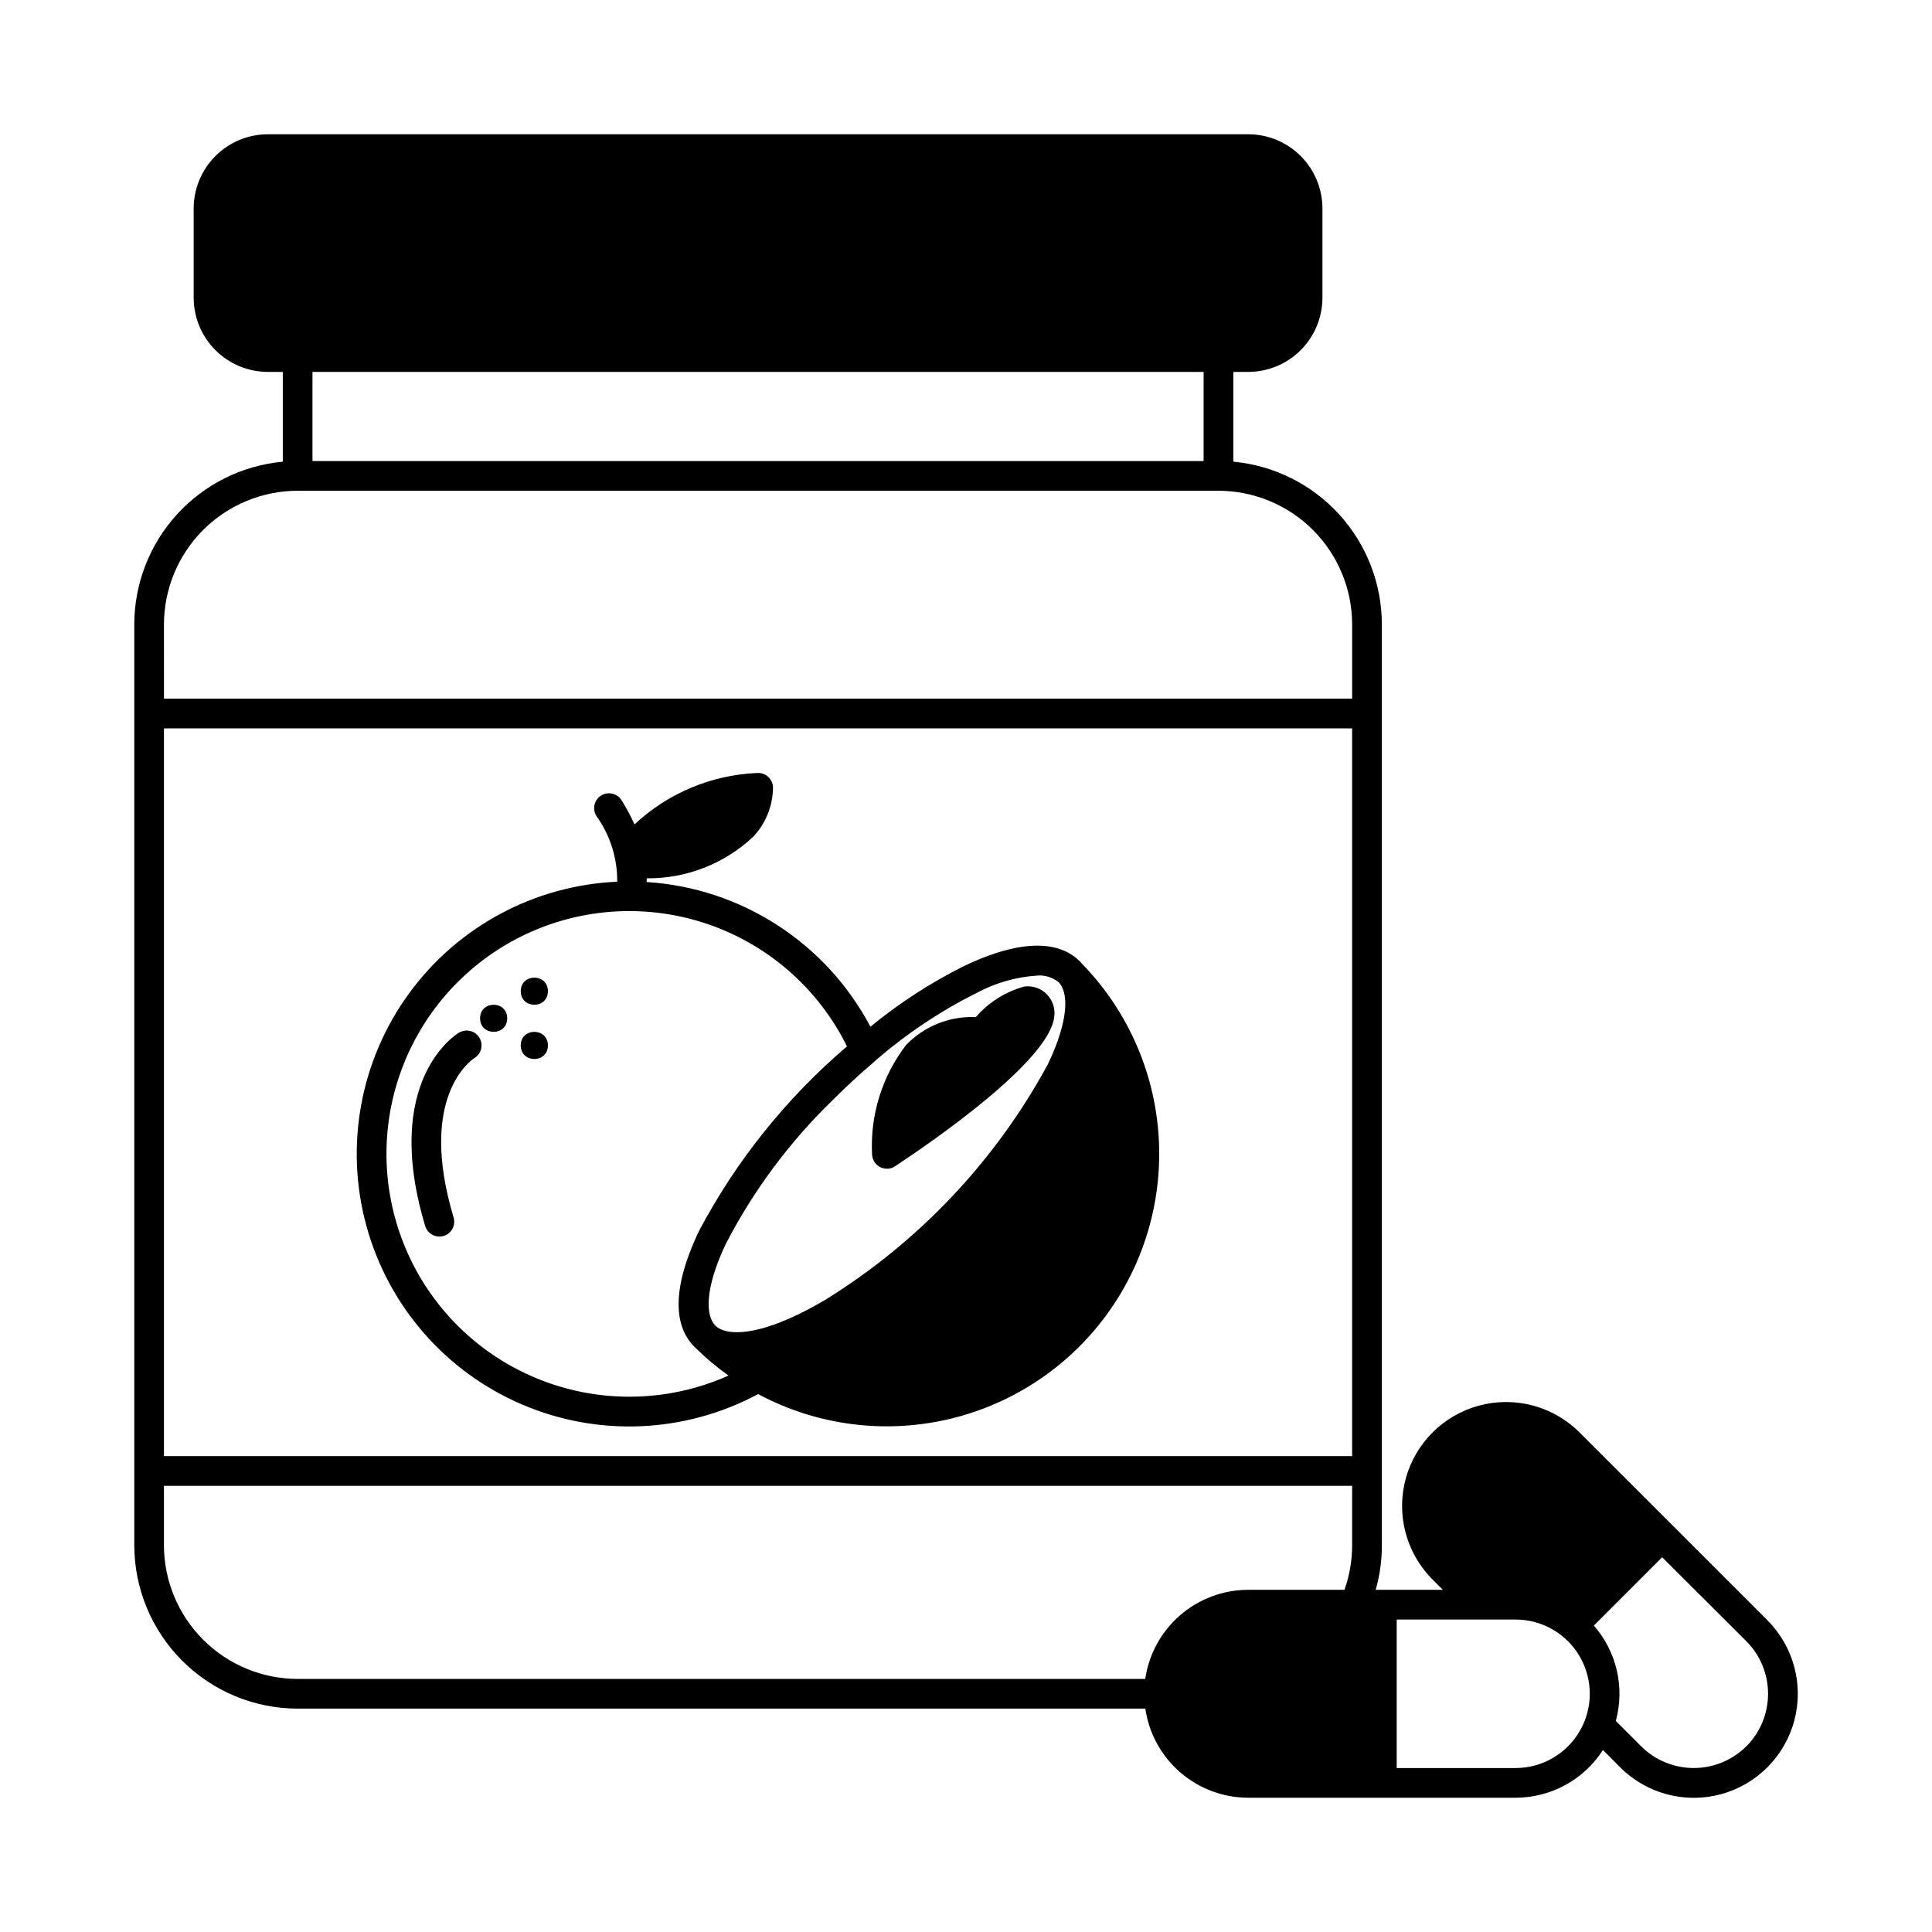
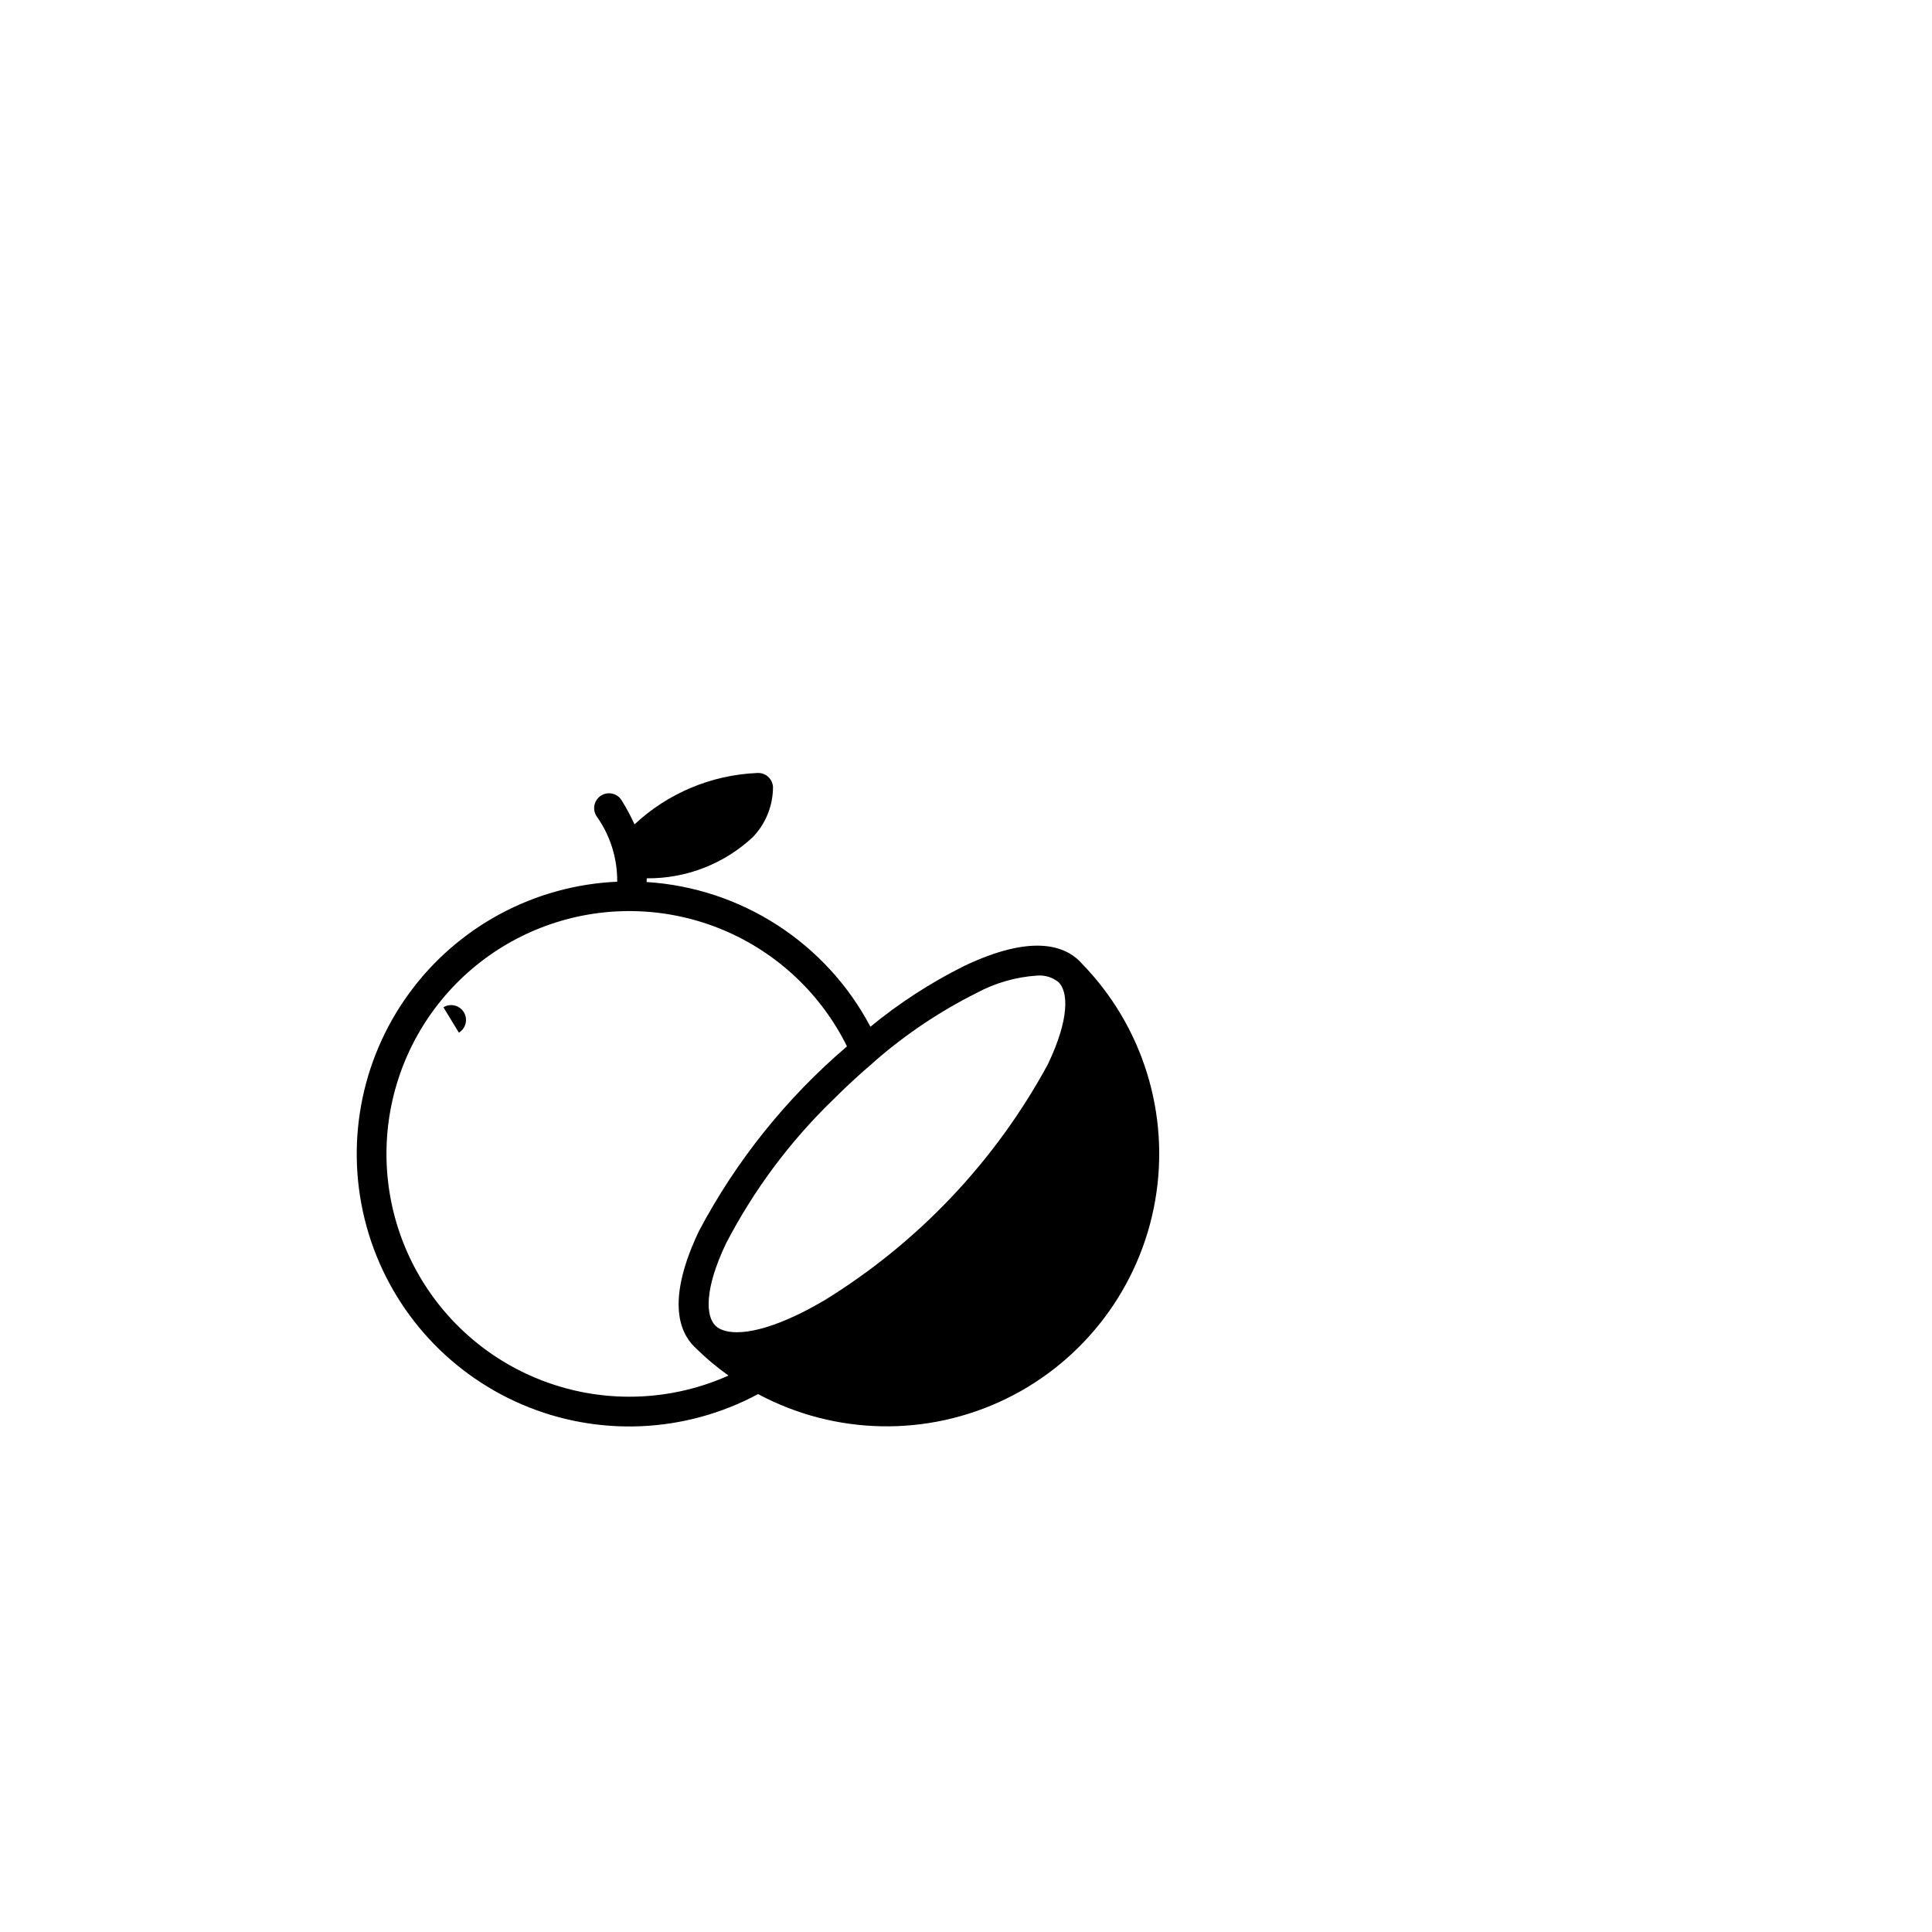
<svg xmlns="http://www.w3.org/2000/svg" fill="#000000" width="800px" height="800px" version="1.1" viewBox="144 144 512 512">
  <g>
-     <path d="m612.37 573.36-25.031-25.031-25.082-25.051c-7-6.758-17.047-9.32-26.43-6.746-9.383 2.574-16.711 9.906-19.281 19.289-2.57 9.383 0 19.426 6.758 26.426l3.07 3.07h-17.805c1.098-3.84 1.648-7.816 1.637-11.809v-244.04c-0.016-10.797-4.059-21.199-11.34-29.176-7.277-7.973-17.27-12.945-28.02-13.945v-23.789h3.938-0.004c5.223 0 10.227-2.074 13.918-5.766 3.691-3.691 5.762-8.695 5.762-13.914v-23.617c0-5.219-2.07-10.227-5.762-13.914-3.691-3.691-8.695-5.766-13.918-5.766h-259.77c-5.223 0-10.227 2.074-13.918 5.766-3.691 3.688-5.766 8.695-5.766 13.914v23.617c0 5.219 2.074 10.223 5.766 13.914 3.691 3.691 8.695 5.766 13.918 5.766h3.934v23.789c-10.75 1-20.742 5.973-28.02 13.945-7.281 7.977-11.324 18.379-11.34 29.176v244.04c0.016 11.477 4.582 22.48 12.695 30.598 8.117 8.117 19.121 12.684 30.602 12.699h224.64c0.957 6.551 4.234 12.539 9.238 16.875 5.004 4.332 11.398 6.727 18.02 6.738h70.852c9.371 0 18.098-4.766 23.164-12.648l4.59 4.606c6.969 6.961 17.121 9.676 26.633 7.121 9.512-2.555 16.938-9.988 19.484-19.504 2.543-9.516-0.184-19.664-7.148-26.625zm-424.92-236.33h314.88v192.86h-314.88zm275.52-94.465v23.617h-236.16v-23.617zm-275.52 66.91c0.016-9.391 3.754-18.391 10.391-25.031 6.641-6.641 15.645-10.375 25.035-10.391h244.03c9.391 0.016 18.395 3.75 25.031 10.391 6.641 6.641 10.379 15.641 10.395 25.031v19.68h-314.88zm0 244.03v-15.742h314.88v15.746c0 4.023-0.688 8.016-2.031 11.809h-25.523c-6.621 0.008-13.02 2.398-18.027 6.734-5.008 4.336-8.289 10.328-9.246 16.879h-224.63c-9.391-0.012-18.395-3.75-25.035-10.391-6.637-6.641-10.375-15.641-10.391-25.031zm358.18 59.043h-31.488v-39.359h31.488c7.027 0 13.527 3.75 17.043 9.84 3.516 6.09 3.516 13.59 0 19.68s-10.016 9.84-17.043 9.84zm61.164-5.762c-3.699 3.688-8.711 5.754-13.934 5.754-5.223 0-10.234-2.066-13.934-5.754l-6.715-6.715c2.414-8.871 0.227-18.363-5.824-25.285l18.105-18.105 22.301 22.254c3.688 3.695 5.758 8.699 5.762 13.922 0.004 5.219-2.059 10.227-5.738 13.93z" />
    <path d="m430.54 399.17c-0.141-0.156-0.277-0.301-0.41-0.434-4.133-4.133-12.816-7.242-30.699 1.301-8.832 4.402-17.137 9.789-24.758 16.059-11.75-22.238-34.219-36.766-59.316-38.352 0-0.316 0.039-0.645 0.039-0.984 10.438 0.105 20.516-3.816 28.141-10.945 3.422-3.582 5.324-8.348 5.316-13.301-0.082-1.047-0.566-2.023-1.355-2.719-0.793-0.684-1.828-1.023-2.875-0.941-12.102 0.512-23.621 5.344-32.469 13.617-1-2.203-2.144-4.34-3.426-6.391-1.152-1.844-3.582-2.406-5.426-1.254-1.84 1.152-2.402 3.582-1.25 5.426 3.641 5.07 5.574 11.168 5.512 17.41-21.953 0.973-42.27 11.887-55.199 29.652-12.93 17.77-17.066 40.457-11.242 61.645 5.828 21.188 20.98 38.57 41.18 47.227 20.195 8.66 43.234 7.652 62.598-2.738 20.445 10.941 44.902 11.402 65.746 1.234 20.84-10.168 35.535-29.727 39.496-52.574 3.961-22.852-3.289-46.211-19.492-62.805-0.043-0.039-0.078-0.082-0.109-0.133zm-27.734 7.973c4.949-2.66 10.414-4.231 16.02-4.602 2.07-0.18 4.125 0.453 5.731 1.77 2.465 2.465 3.016 9.445-2.859 21.727h0.004c-13.945 25.711-34.402 47.305-59.316 62.621-0.055 0.039-0.113 0.07-0.176 0.094-2.363 1.379-4.644 2.613-6.926 3.699-12.266 5.863-19.27 5.312-21.727 2.832-2.457-2.481-3.016-9.445 2.832-21.727v0.004c7.328-14.141 16.898-27 28.34-38.078 3.449-3.441 7.008-6.754 10.652-9.84l0.867-0.789v0.004c8.086-6.981 17.008-12.93 26.559-17.715zm-92.047 107c-15.367-0.004-30.227-5.504-41.891-15.508-11.664-10.008-19.359-23.855-21.699-39.043-2.34-15.191 0.832-30.715 8.945-43.766s20.629-22.77 35.281-27.395c14.656-4.625 30.48-3.852 44.617 2.176 14.133 6.031 25.645 16.918 32.449 30.699-16.027 13.672-29.324 30.25-39.188 48.859-8.543 17.895-5.434 26.566-1.301 30.699 0.133 0.141 0.277 0.277 0.434 0.41v0.004c2.68 2.652 5.578 5.082 8.66 7.258-8.273 3.707-17.242 5.617-26.309 5.606z" />
-     <path d="m375.11 450.02c0.004 0.148 0.023 0.293 0.066 0.434-0.008 0.055 0.008 0.113 0.039 0.16 0.016 0.176 0.059 0.348 0.133 0.512 0.059 0.207 0.152 0.406 0.273 0.59 0.047 0.121 0.113 0.23 0.199 0.328 0.043 0.082 0.105 0.148 0.18 0.199 0.066 0.121 0.152 0.234 0.254 0.328l0.102 0.078v0.004c0.344 0.34 0.754 0.605 1.203 0.785 0.477 0.184 0.984 0.277 1.496 0.277h0.211c0.066 0.008 0.133 0.008 0.199 0 0.125-0.012 0.246-0.035 0.371-0.066 0.305-0.055 0.602-0.156 0.879-0.297 0.176-0.078 0.34-0.168 0.496-0.277l0.141-0.102c9.746-6.438 40.855-27.867 42.035-39.559l0.004 0.004c0.297-2.191-0.445-4.391-2.004-5.953-1.559-1.566-3.758-2.312-5.945-2.023-4.984 1.371-9.449 4.184-12.832 8.086-0.066-0.012-0.133-0.012-0.199 0-6.867-0.242-13.52 2.445-18.285 7.398-6.379 8.312-9.578 18.633-9.016 29.094z" />
-     <path d="m289.2 406.68c0 4.793-7.195 4.793-7.195 0 0-4.797 7.195-4.797 7.195 0" />
-     <path d="m289.2 421.05c0 4.797-7.195 4.797-7.195 0s7.195-4.797 7.195 0" />
-     <path d="m278.41 413.86c0 4.789-7.18 4.789-7.18 0 0-4.785 7.18-4.785 7.18 0" />
-     <path d="m265.61 417.67c-0.844 0.512-20.469 12.793-8.934 51.23 0.5 1.672 2.035 2.812 3.777 2.809 0.383 0 0.758-0.059 1.121-0.172 2.078-0.625 3.258-2.816 2.637-4.894-9.629-32.078 4.785-41.777 5.512-42.234h-0.004c1.859-1.133 2.449-3.555 1.32-5.414-1.129-1.855-3.555-2.449-5.41-1.316z" />
+     <path d="m265.61 417.67h-0.004c1.859-1.133 2.449-3.555 1.32-5.414-1.129-1.855-3.555-2.449-5.41-1.316z" />
  </g>
</svg>